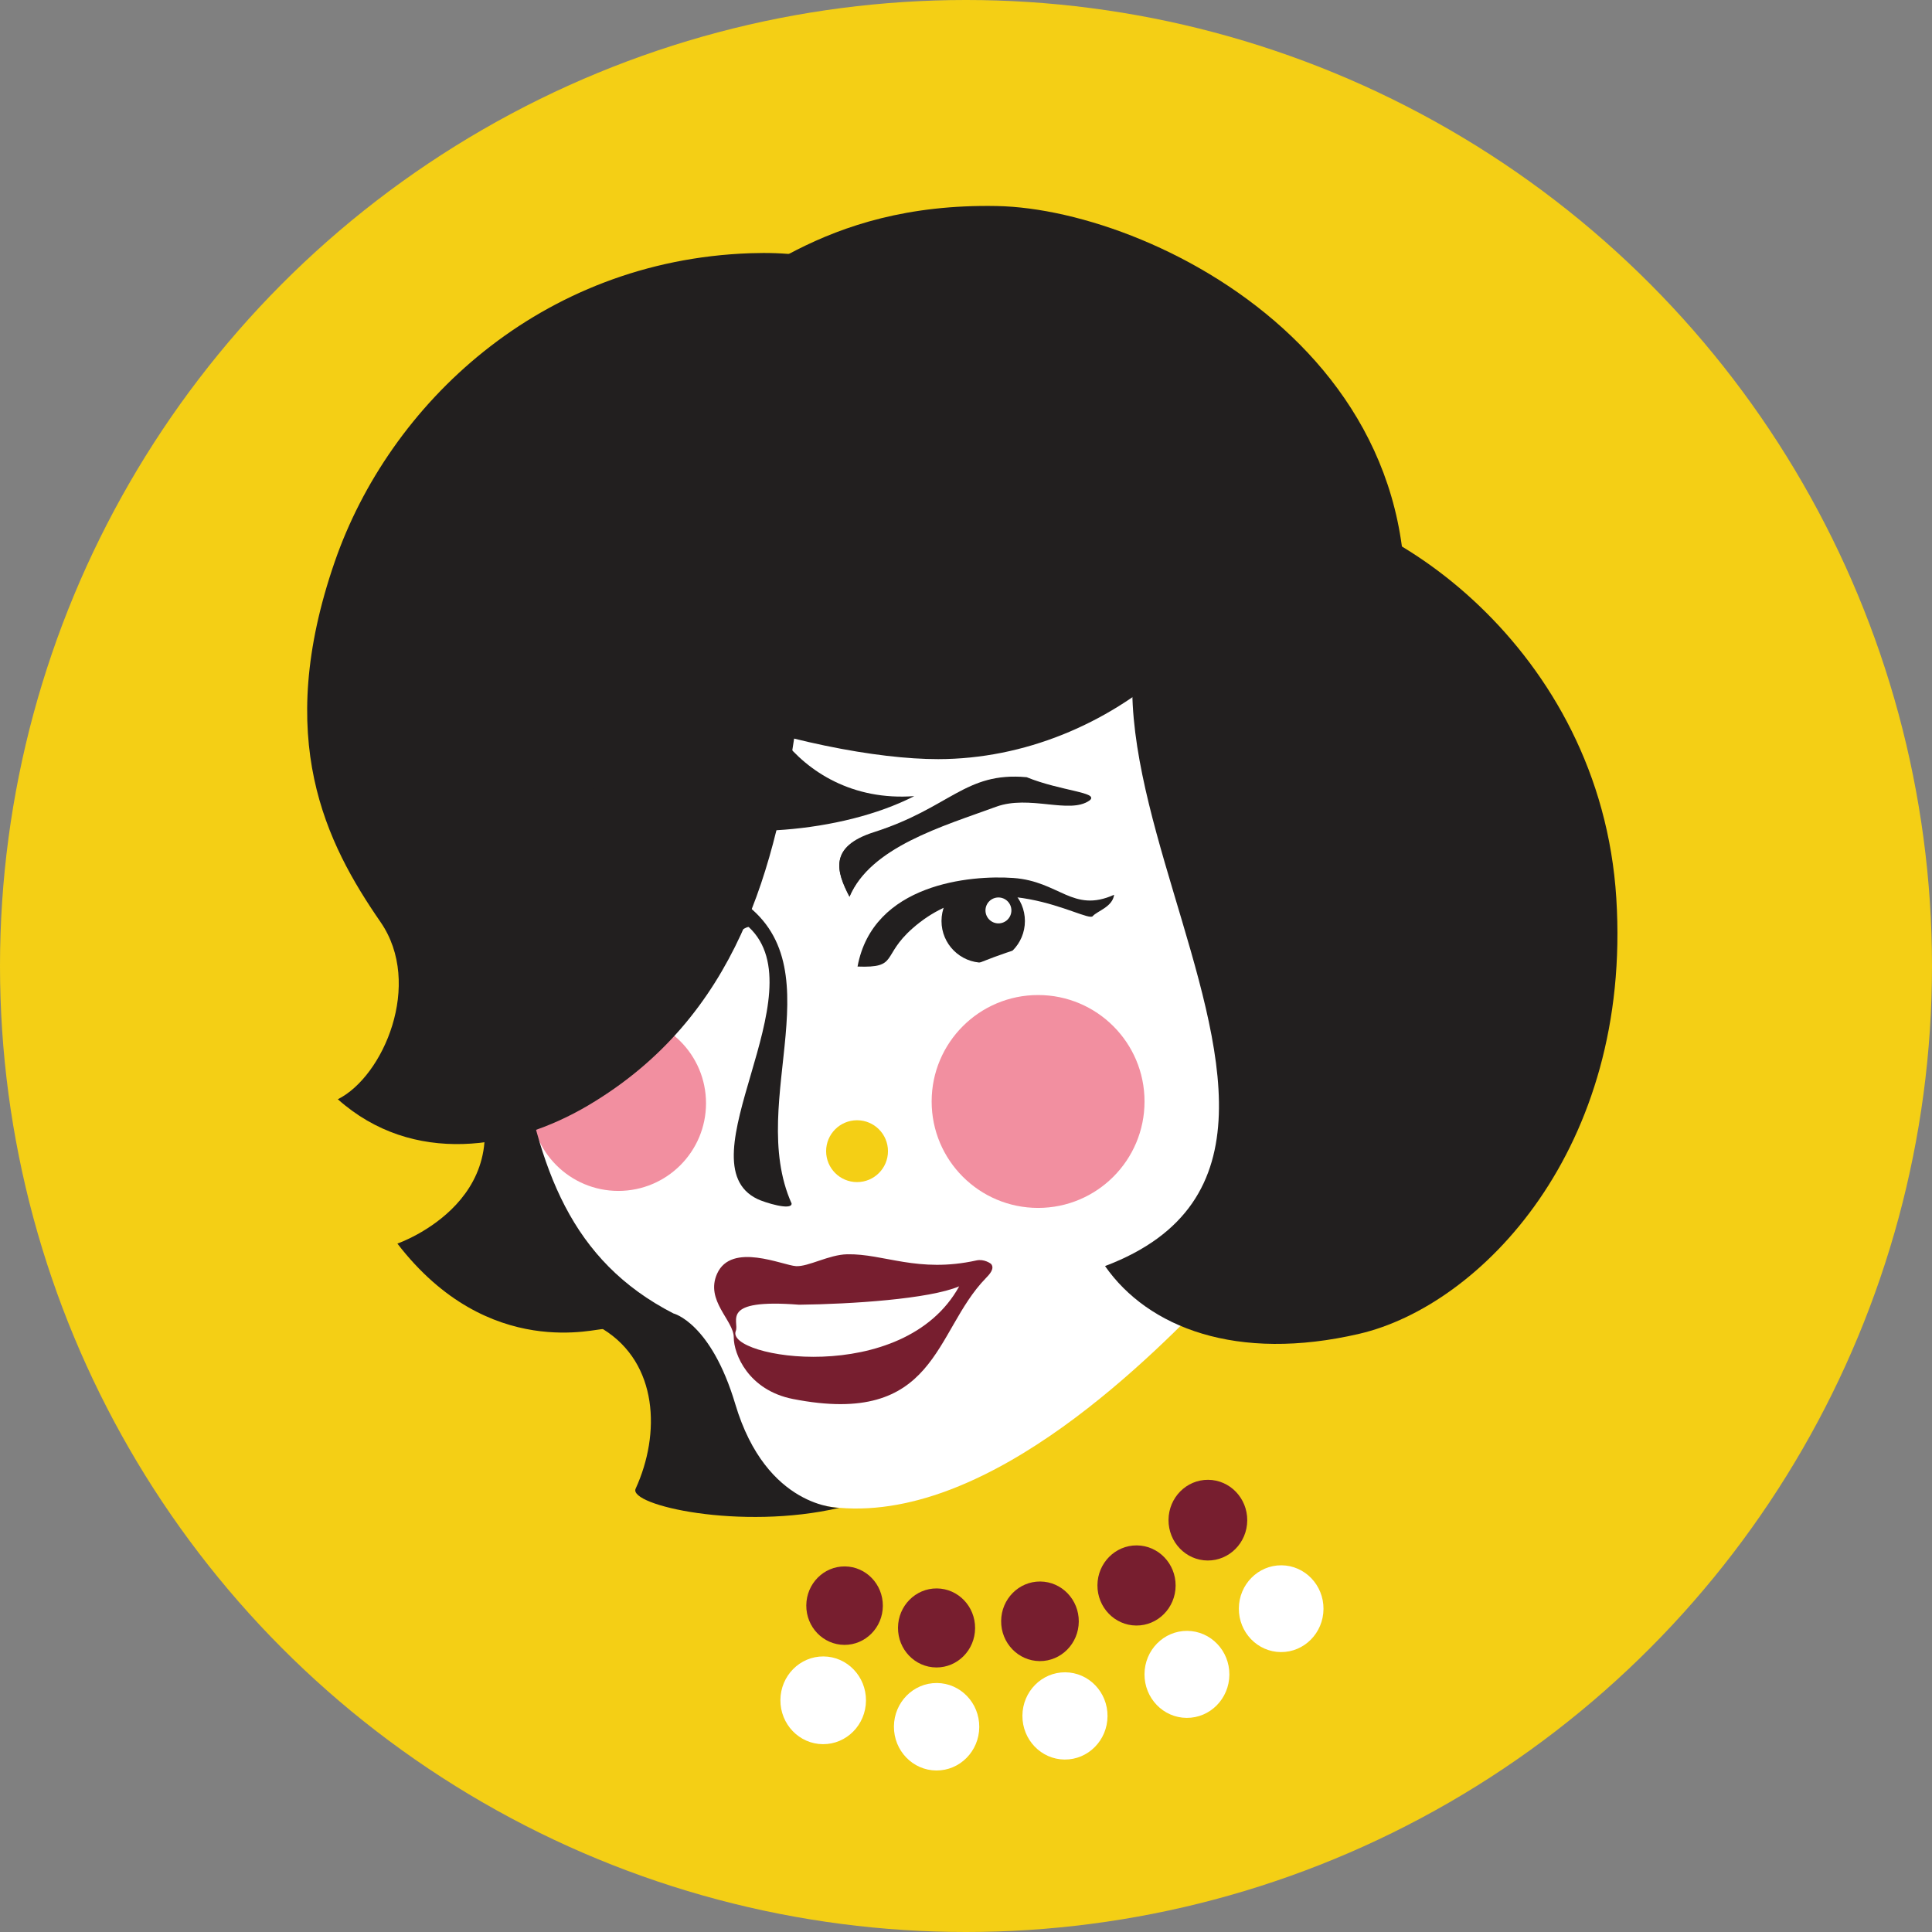
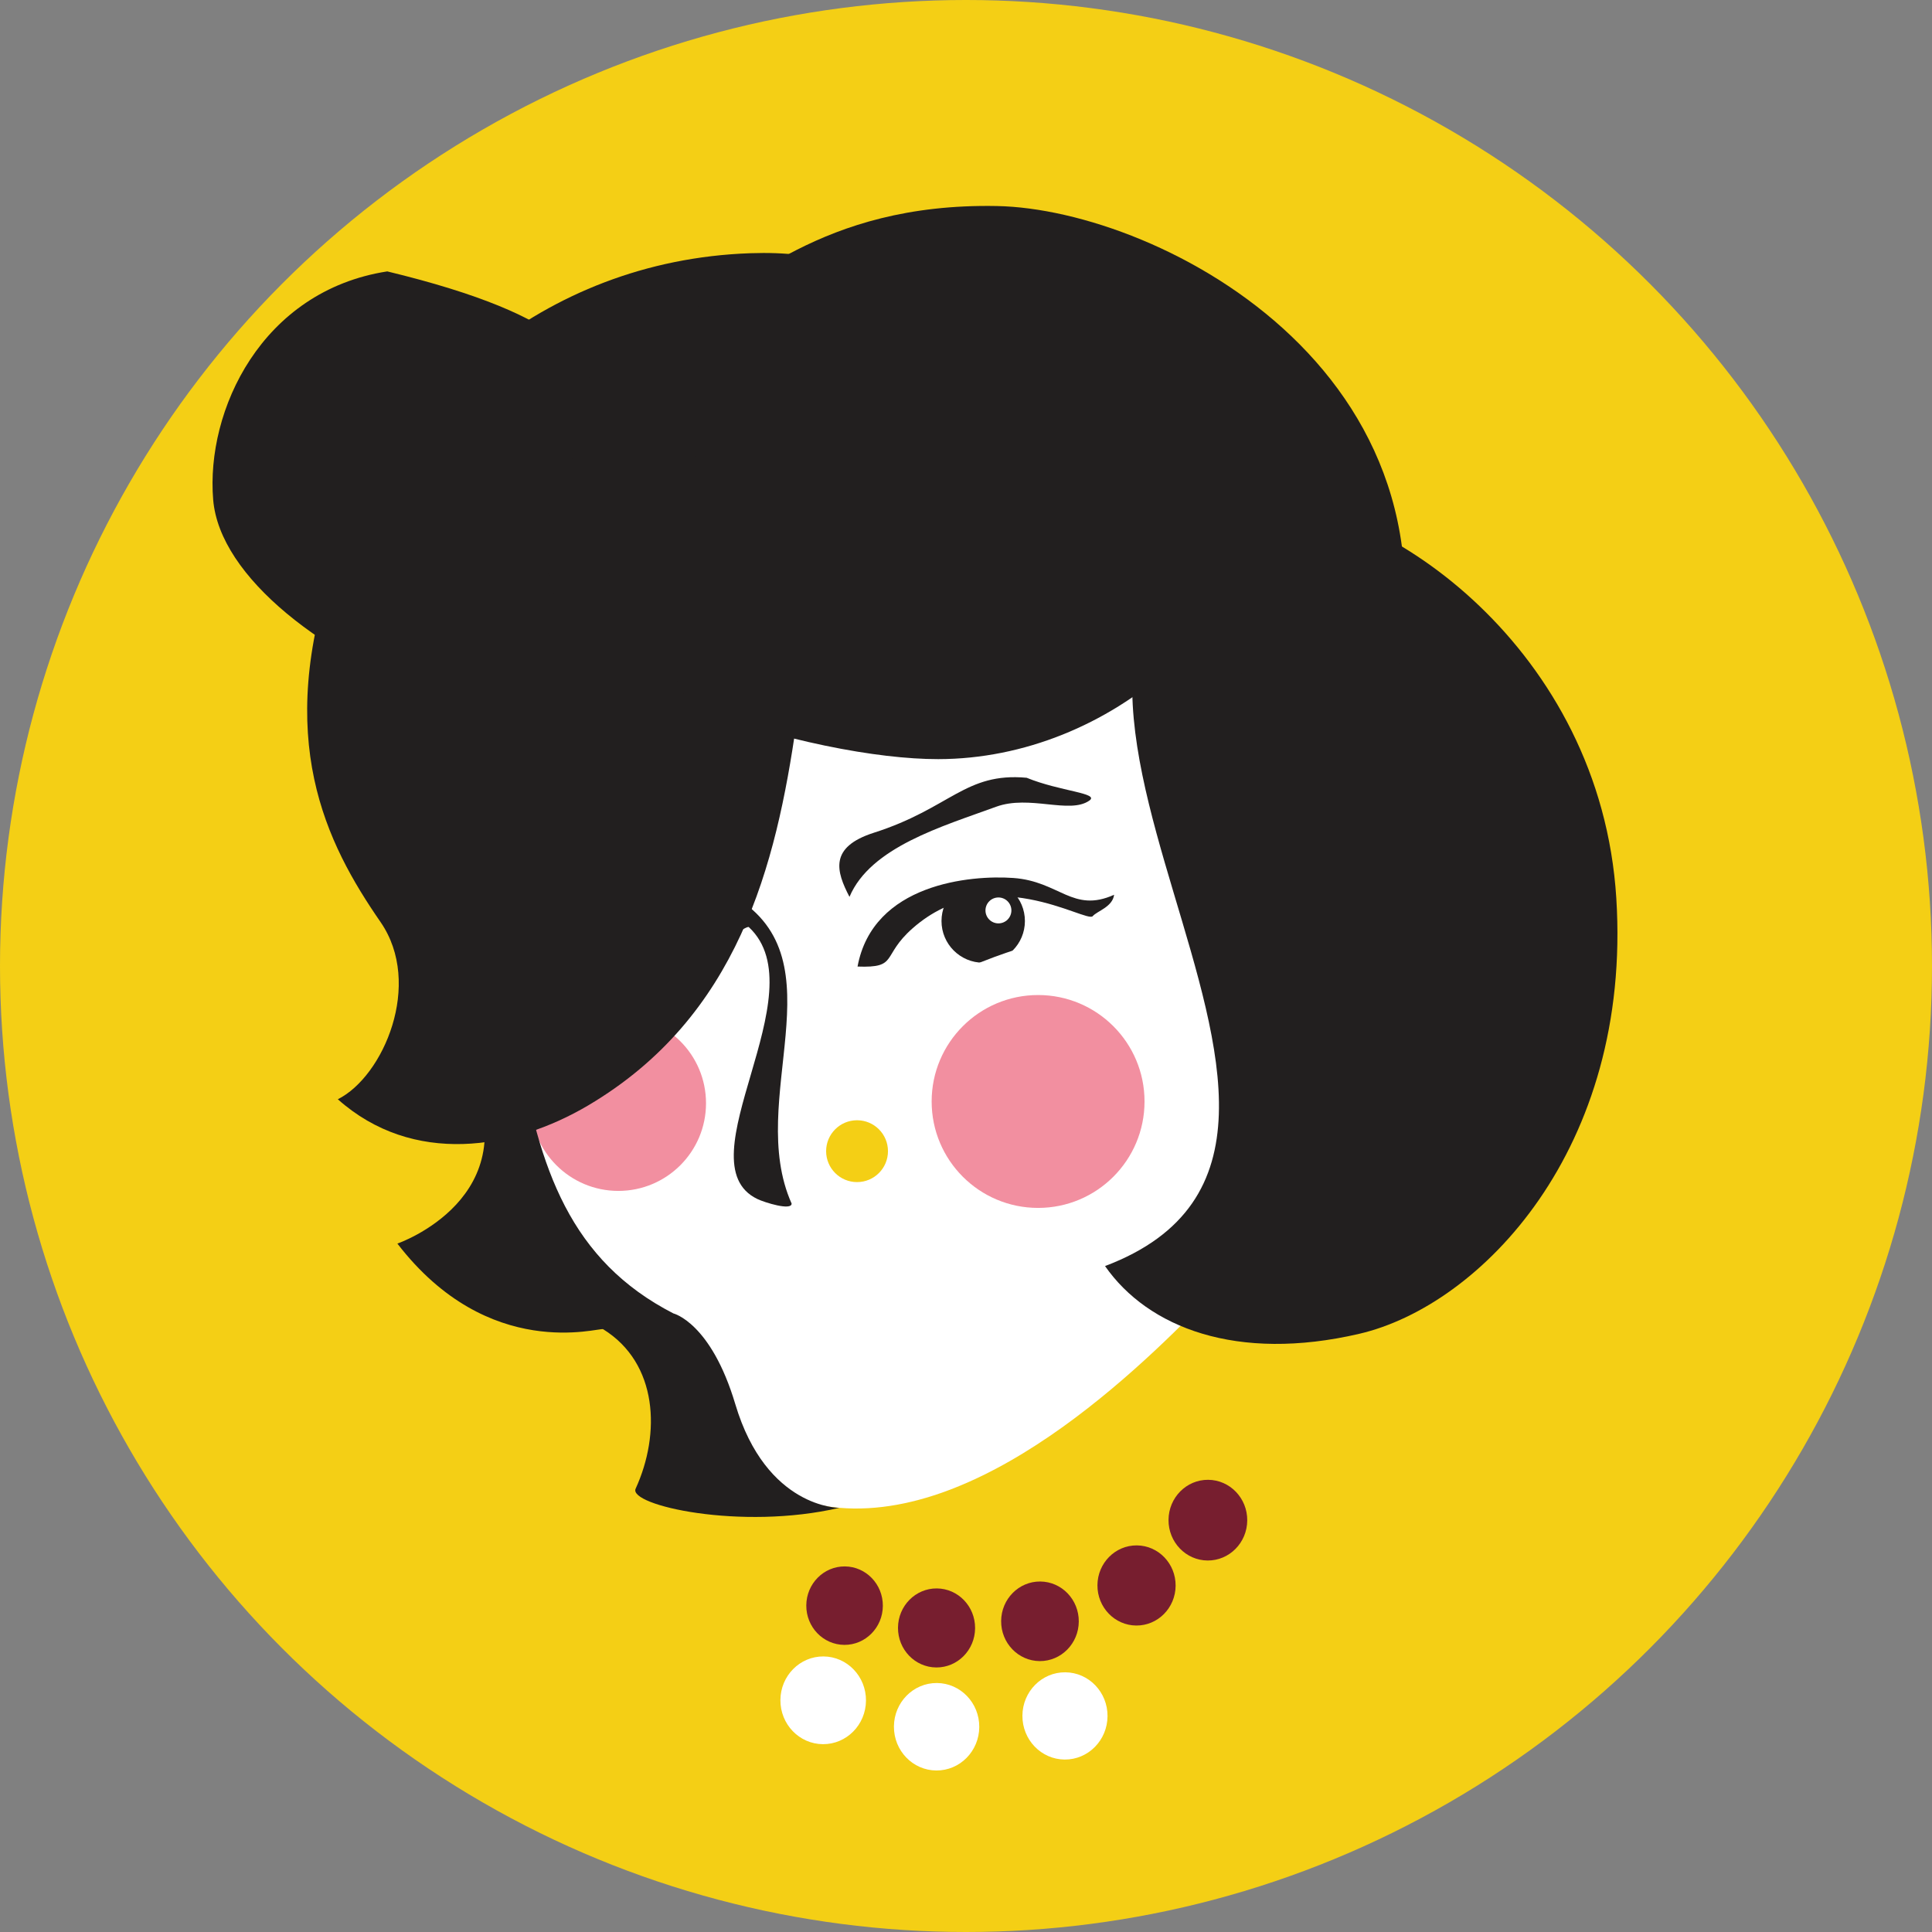
<svg xmlns="http://www.w3.org/2000/svg" version="1.1" id="Layer_1" x="0px" y="0px" width="150px" height="150px" viewBox="0 0 150 150" xml:space="preserve">
  <rect x="0" y="0" width="150" height="150" fill="#808080" stroke="none" />
  <g>
    <circle fill="#F4CF15" cx="75" cy="75" r="75" />
  </g>
  <g>
    <path fill="#FFFFFF" d="M94.697,99.844c-4.986,5.206-17.646,18.226-29.533,17.222c-4.538-0.383-7.994-2.894-12.262-12.155 c-0.919-1.993-13.754-12.629-12.805-21.667c1.857-17.677,20.721-38.134,34.397-38.134c13.063,0,27.841,15.867,28.206,32.368 C102.913,87.084,99.812,94.504,94.697,99.844z" />
  </g>
  <g>
    <g>
      <g>
        <circle fill="#F28FA0" cx="48.009" cy="85.656" r="6.806" />
      </g>
      <g>
        <path fill="#221F1F" d="M46.354,77.839c2.897,0.623,11.441-6.179,11.787-5.857c5.454,5.098-5.217,18.259,0.652,21.105 c0.566,0.274,2.682,0.934,2.668,0.356c-3.611-8.073,3.833-18.823-4.405-23.81c-0.067,0.571-0.149,1.141-0.158,1.697 c-0.003,0.236-0.159,0.424-0.378,0.497c-1.808,0.601-3.635,1.15-5.483,1.617c0.175,3.487-3.436,5.073-5.465,3.281 c-0.172-0.152-0.774-0.985-1.408-1.954c-0.083-0.002-0.166,0-0.248-0.001C44.655,75.847,45.467,76.883,46.354,77.839z" />
      </g>
      <g>
        <path fill="#221F1F" d="M52.284,101.975c-7.967-4.092-10.467-11.192-12.02-20.745c-1.298-1.313-2.455-2.788-3.464-4.332 c-0.495,0.008-0.989,0.029-1.483,0.067c-1.063,0.082-2.111,0.257-3.144,0.496c0.536,1.833,1.211,3.625,1.818,5.439 c0.852,2.545,1.212-2.279,2.375,0.135c4.802,9.96-5.513,13.517-5.513,13.517c7.114,9.248,15.703,6.479,15.976,6.648 c4.259,2.64,4.477,8.113,2.521,12.382c-0.589,1.286,8.168,3.265,15.815,1.486c0,0-5.658,0.055-8.076-8.049 C55.196,102.676,52.284,101.975,52.284,101.975z" />
      </g>
      <g>
        <path fill="#221F1F" d="M79.708,60.385c2.608,1.067,5.715,1.187,4.861,1.778c-1.541,1.067-4.641-0.475-7.233,0.474 c-4.142,1.517-9.751,3.126-11.382,6.995c-1.026-1.97-1.612-3.858,1.897-4.98C73.793,62.755,74.934,59.952,79.708,60.385z" />
      </g>
      <g>
        <path fill="#221F1F" d="M25.991,43.61c-4.773,13.795-0.674,21.852,3.557,27.982c3.311,4.797,0.222,11.986-3.32,13.754 c5.823,5.183,13.615,3.924,19.445,0.474c11.631-6.882,14.575-18.581,16.164-29.701c1.832-12.823,19.014-37.252-3.595-36.459 C41.959,20.231,30.225,31.374,25.991,43.61z" />
      </g>
      <g>
        <path fill="#221F1F" d="M125.49,69.74c1.22,19.474-10.546,31.624-19.951,33.815c-9.504,2.214-16.414-0.478-19.744-5.258 c25.691-9.716-15.611-47.938,12.22-59.41C107.502,38.886,124.276,50.352,125.49,69.74z" />
      </g>
      <g>
        <path fill="#221F1F" d="M107.541,55.975c8.065-26.585-17.413-39.736-30.147-39.979c-13.861-0.264-19.614,6.643-23.74,8.034 c-4.444,5.678,1.161,7.387,0.391,14.191c-0.624,5.519-0.764,10.975-0.985,16.444c7.621,2.892,15.076,4.281,19.789,4.274 c6.672-0.01,13.071-2.714,17.903-7.026C95.146,47.993,105.849,61.549,107.541,55.975z" />
      </g>
      <g>
        <circle fill="#F4CF15" cx="66.541" cy="89.377" r="2.401" />
      </g>
      <g>
        <ellipse transform="matrix(0.007 -1 1 0.007 -59.597 189.382)" fill="#771E2F" cx="65.593" cy="124.71" rx="3.046" ry="2.972" />
        <ellipse transform="matrix(0.007 -1 1 0.007 -54.236 198.244)" fill="#771E2F" cx="72.736" cy="126.44" rx="3.068" ry="2.993" />
        <ellipse transform="matrix(0.007 -1 1 0.007 -45.748 205.765)" fill="#771E2F" cx="80.769" cy="125.925" rx="3.09" ry="3.014" />
        <ellipse transform="matrix(0.007 -1 1 0.007 -35.521 210.502)" fill="#771E2F" cx="88.269" cy="123.143" rx="3.111" ry="3.035" />
        <ellipse transform="matrix(0.007 -1 1 0.007 -24.947 211.01)" fill="#771E2F" cx="93.812" cy="118.07" rx="3.133" ry="3.056" />
      </g>
      <g>
        <ellipse transform="matrix(0.007 -1 1 0.007 -68.596 195.02)" fill="#FFFFFF" cx="63.933" cy="132.061" rx="3.406" ry="3.322" />
        <ellipse transform="matrix(0.007 -1 1 0.007 -61.907 205.867)" fill="#FFFFFF" cx="72.741" cy="134.115" rx="3.396" ry="3.313" />
        <ellipse transform="matrix(0.007 -1 1 0.007 -51.17 215.001)" fill="#FFFFFF" cx="82.71" cy="133.275" rx="3.387" ry="3.304" />
-         <ellipse transform="matrix(0.007 -1 1 0.007 -38.541 221.271)" fill="#FFFFFF" cx="92.183" cy="130.049" rx="3.378" ry="3.295" />
-         <ellipse transform="matrix(0.007 -1 1 0.007 -26.174 223.527)" fill="#FFFFFF" cx="99.503" cy="124.947" rx="3.369" ry="3.286" />
      </g>
      <g>
-         <path fill="#221F1F" d="M43.238,42.603c4.221,6.182,21.711,6.053,16.362,8.893c-2.439,1.295,1.779,11.027,11.382,10.315 c-5.68,2.914-14.618,3.465-19.582,1.7c-9.903-3.522-17.987-9.822-18.487-15.821c-0.577-6.918,3.746-16.208,13.516-17.726 C58.856,28.033,39.018,36.42,43.238,42.603z" />
+         <path fill="#221F1F" d="M43.238,42.603c-2.439,1.295,1.779,11.027,11.382,10.315 c-5.68,2.914-14.618,3.465-19.582,1.7c-9.903-3.522-17.987-9.822-18.487-15.821c-0.577-6.918,3.746-16.208,13.516-17.726 C58.856,28.033,39.018,36.42,43.238,42.603z" />
      </g>
      <g>
        <circle fill="#F28FA0" cx="80.597" cy="85.518" r="8.264" />
      </g>
    </g>
  </g>
  <g>
-     <path fill="#771E2F" d="M76.961,98.148c0.282,0.366-0.162,0.822-0.436,1.104c-4.031,4.15-3.759,11.564-14.957,9.366 c-3.474-0.682-4.601-3.501-4.599-4.784c0.002-1.323-2.235-2.853-1.293-4.946c1.116-2.48,5.108-0.641,6.129-0.585 c0.954,0.053,2.554-0.892,3.965-0.921c2.863-0.059,5.482,1.482,10.043,0.477C76.397,97.731,76.913,98.086,76.961,98.148z M74.471,99.871c-2.329,0.987-8.387,1.381-12.429,1.427c-6.225-0.485-4.613,1.282-4.917,2.041 C56.292,105.415,70.137,107.728,74.471,99.871z" />
-   </g>
+     </g>
  <g>
    <g>
      <path fill="#221F1F" d="M86.499,69.47c-0.119,0.949-1.327,1.267-1.66,1.66c-0.483,0.569-7.944-4.387-13.991,0.949 c-2.45,2.162-1.067,3.083-4.268,2.964c1.194-6.448,8.774-7.114,12.094-6.877C82.256,68.421,83.286,70.916,86.499,69.47z" />
    </g>
    <g>
-       <path fill="#221F1F" d="M79.708,60.342c2.608,1.067,5.715,1.187,4.861,1.778c-1.541,1.067-4.641-0.475-7.233,0.474 c-4.142,1.517-9.751,3.126-11.382,6.995c-1.026-1.97-1.612-3.858,1.897-4.98C73.793,62.712,74.934,59.909,79.708,60.342z" />
-     </g>
+       </g>
    <g>
      <circle fill="#221F1F" cx="76.336" cy="71.508" r="3.238" />
    </g>
    <g>
      <circle fill="#FFFFFF" cx="77.518" cy="70.685" r="1.006" />
    </g>
    <g>
      <path fill="#FFFFFF" d="M85.066,74.72c-0.21,1.421-12.695,3.485-12.329,1.397C76.949,74.394,83.725,71.123,85.066,74.72z" />
    </g>
  </g>
  <g> </g>
  <g> </g>
  <g> </g>
  <g> </g>
  <g> </g>
  <g> </g>
</svg>